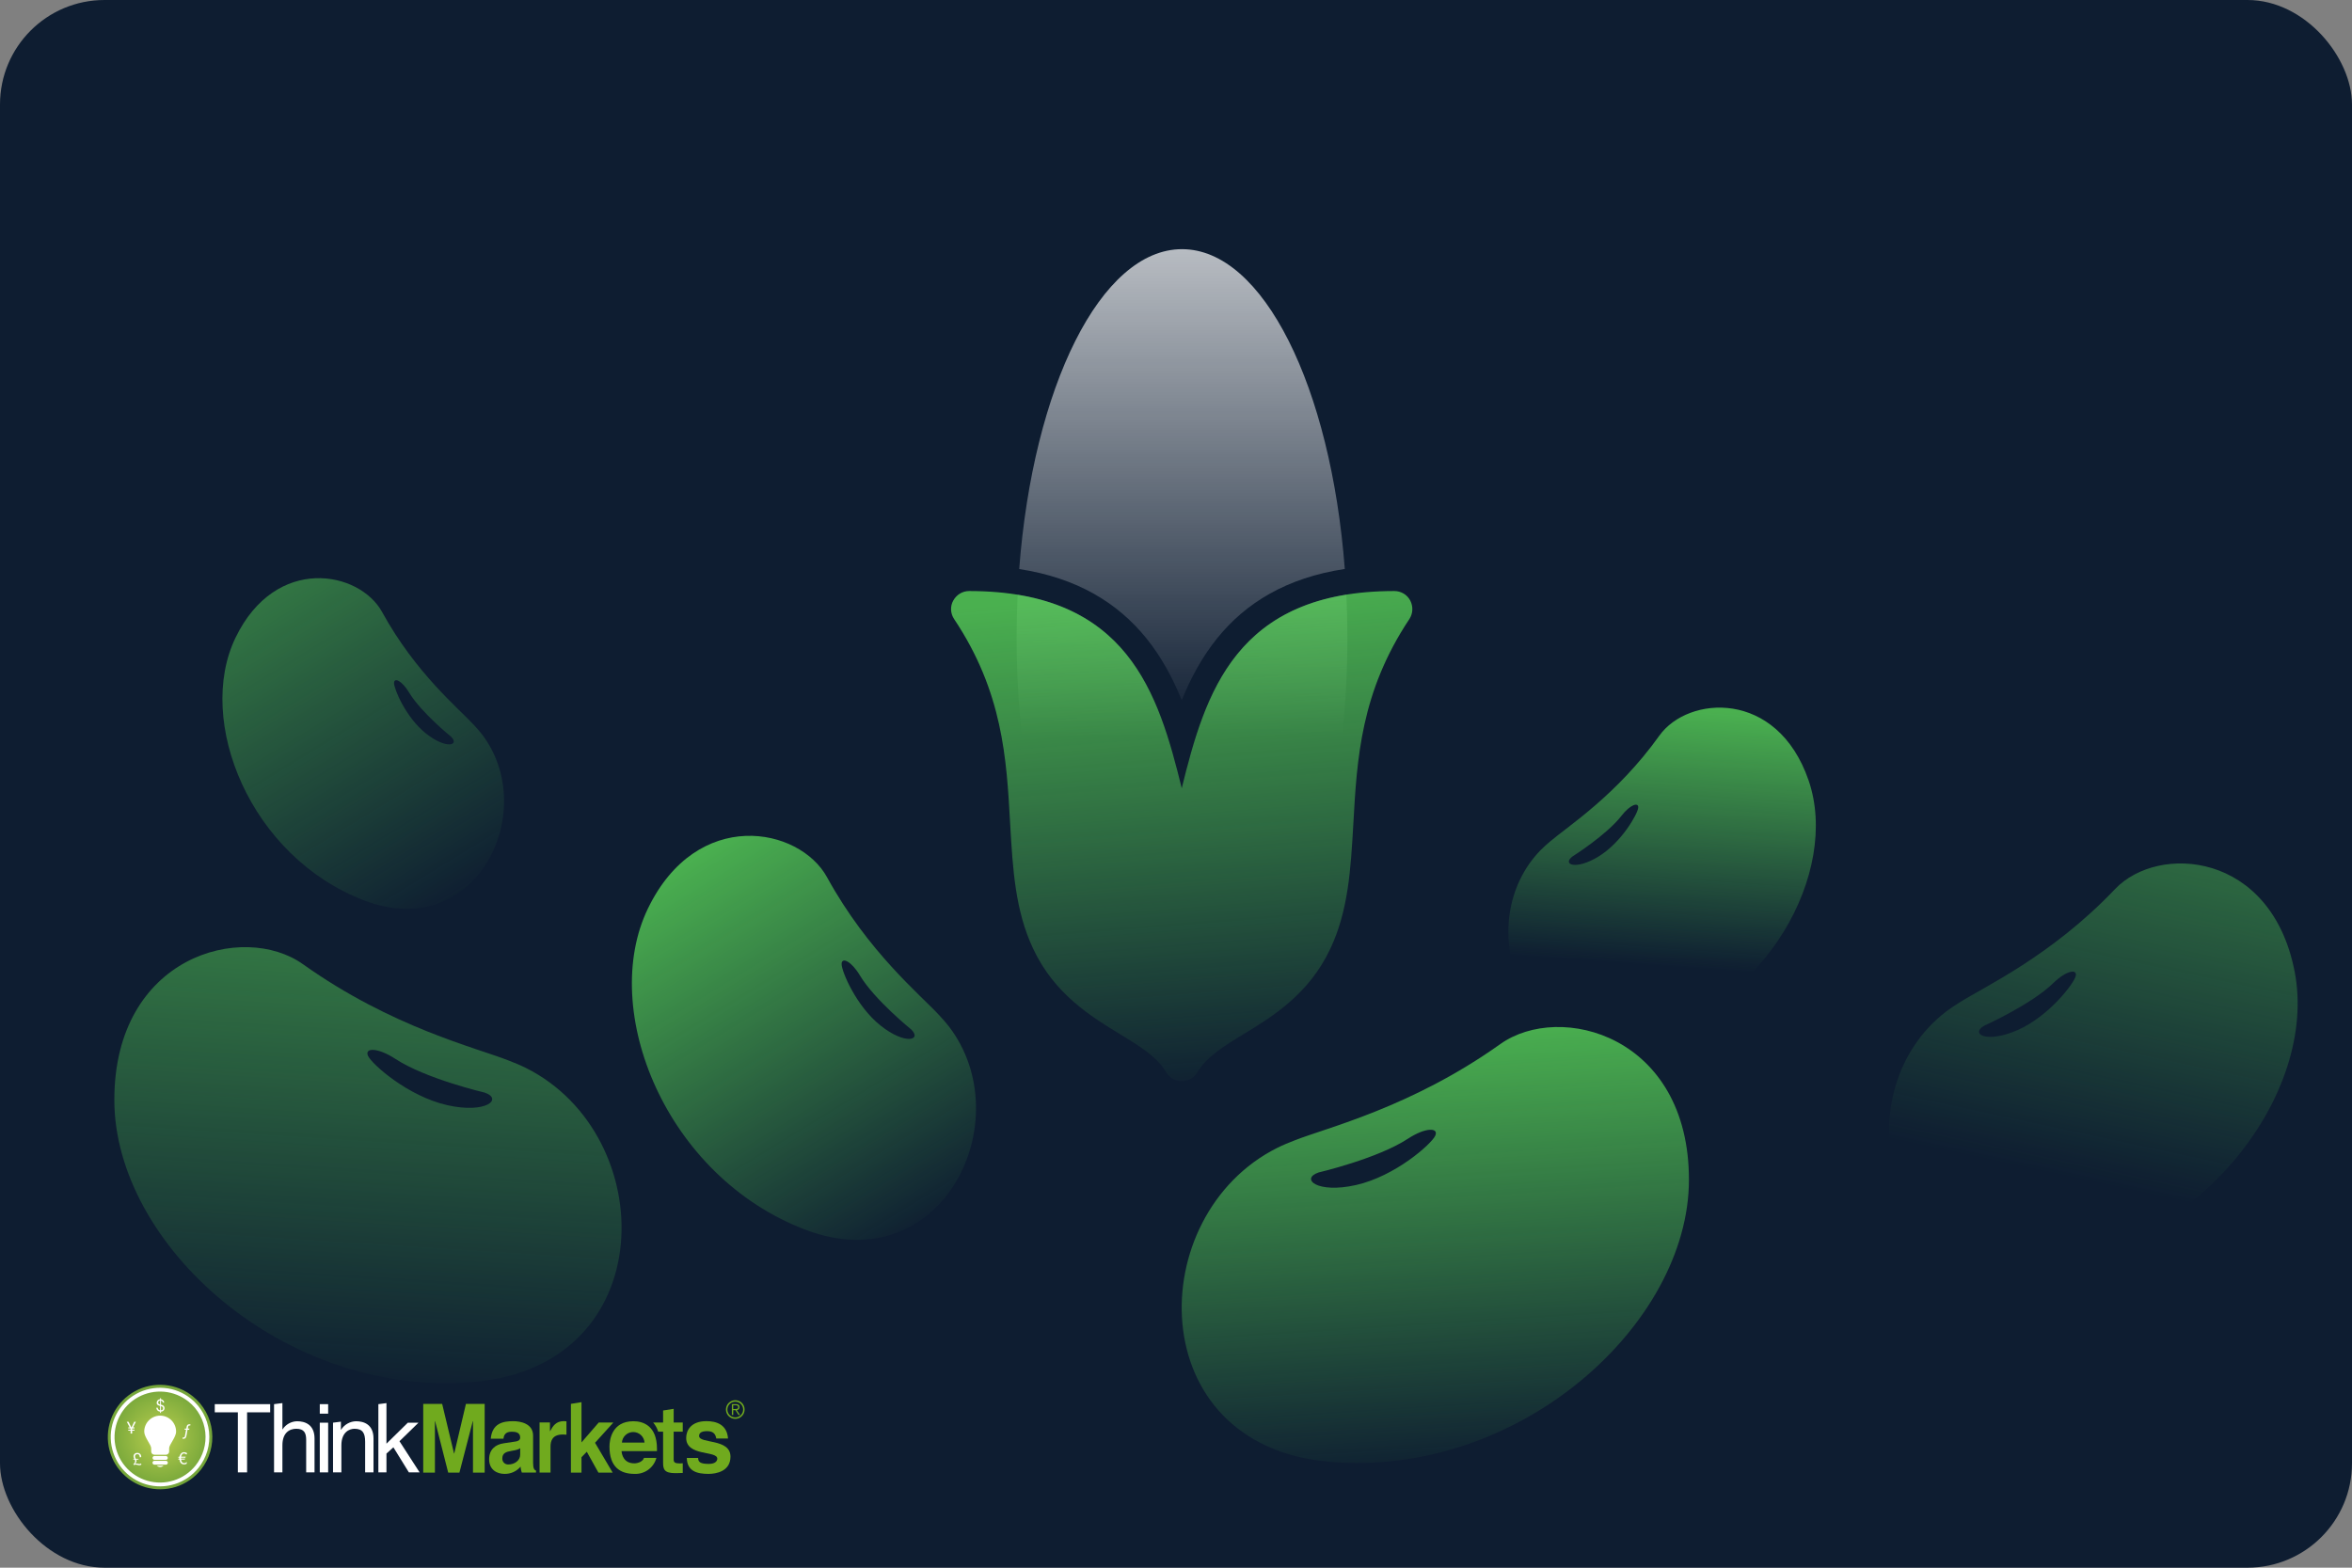
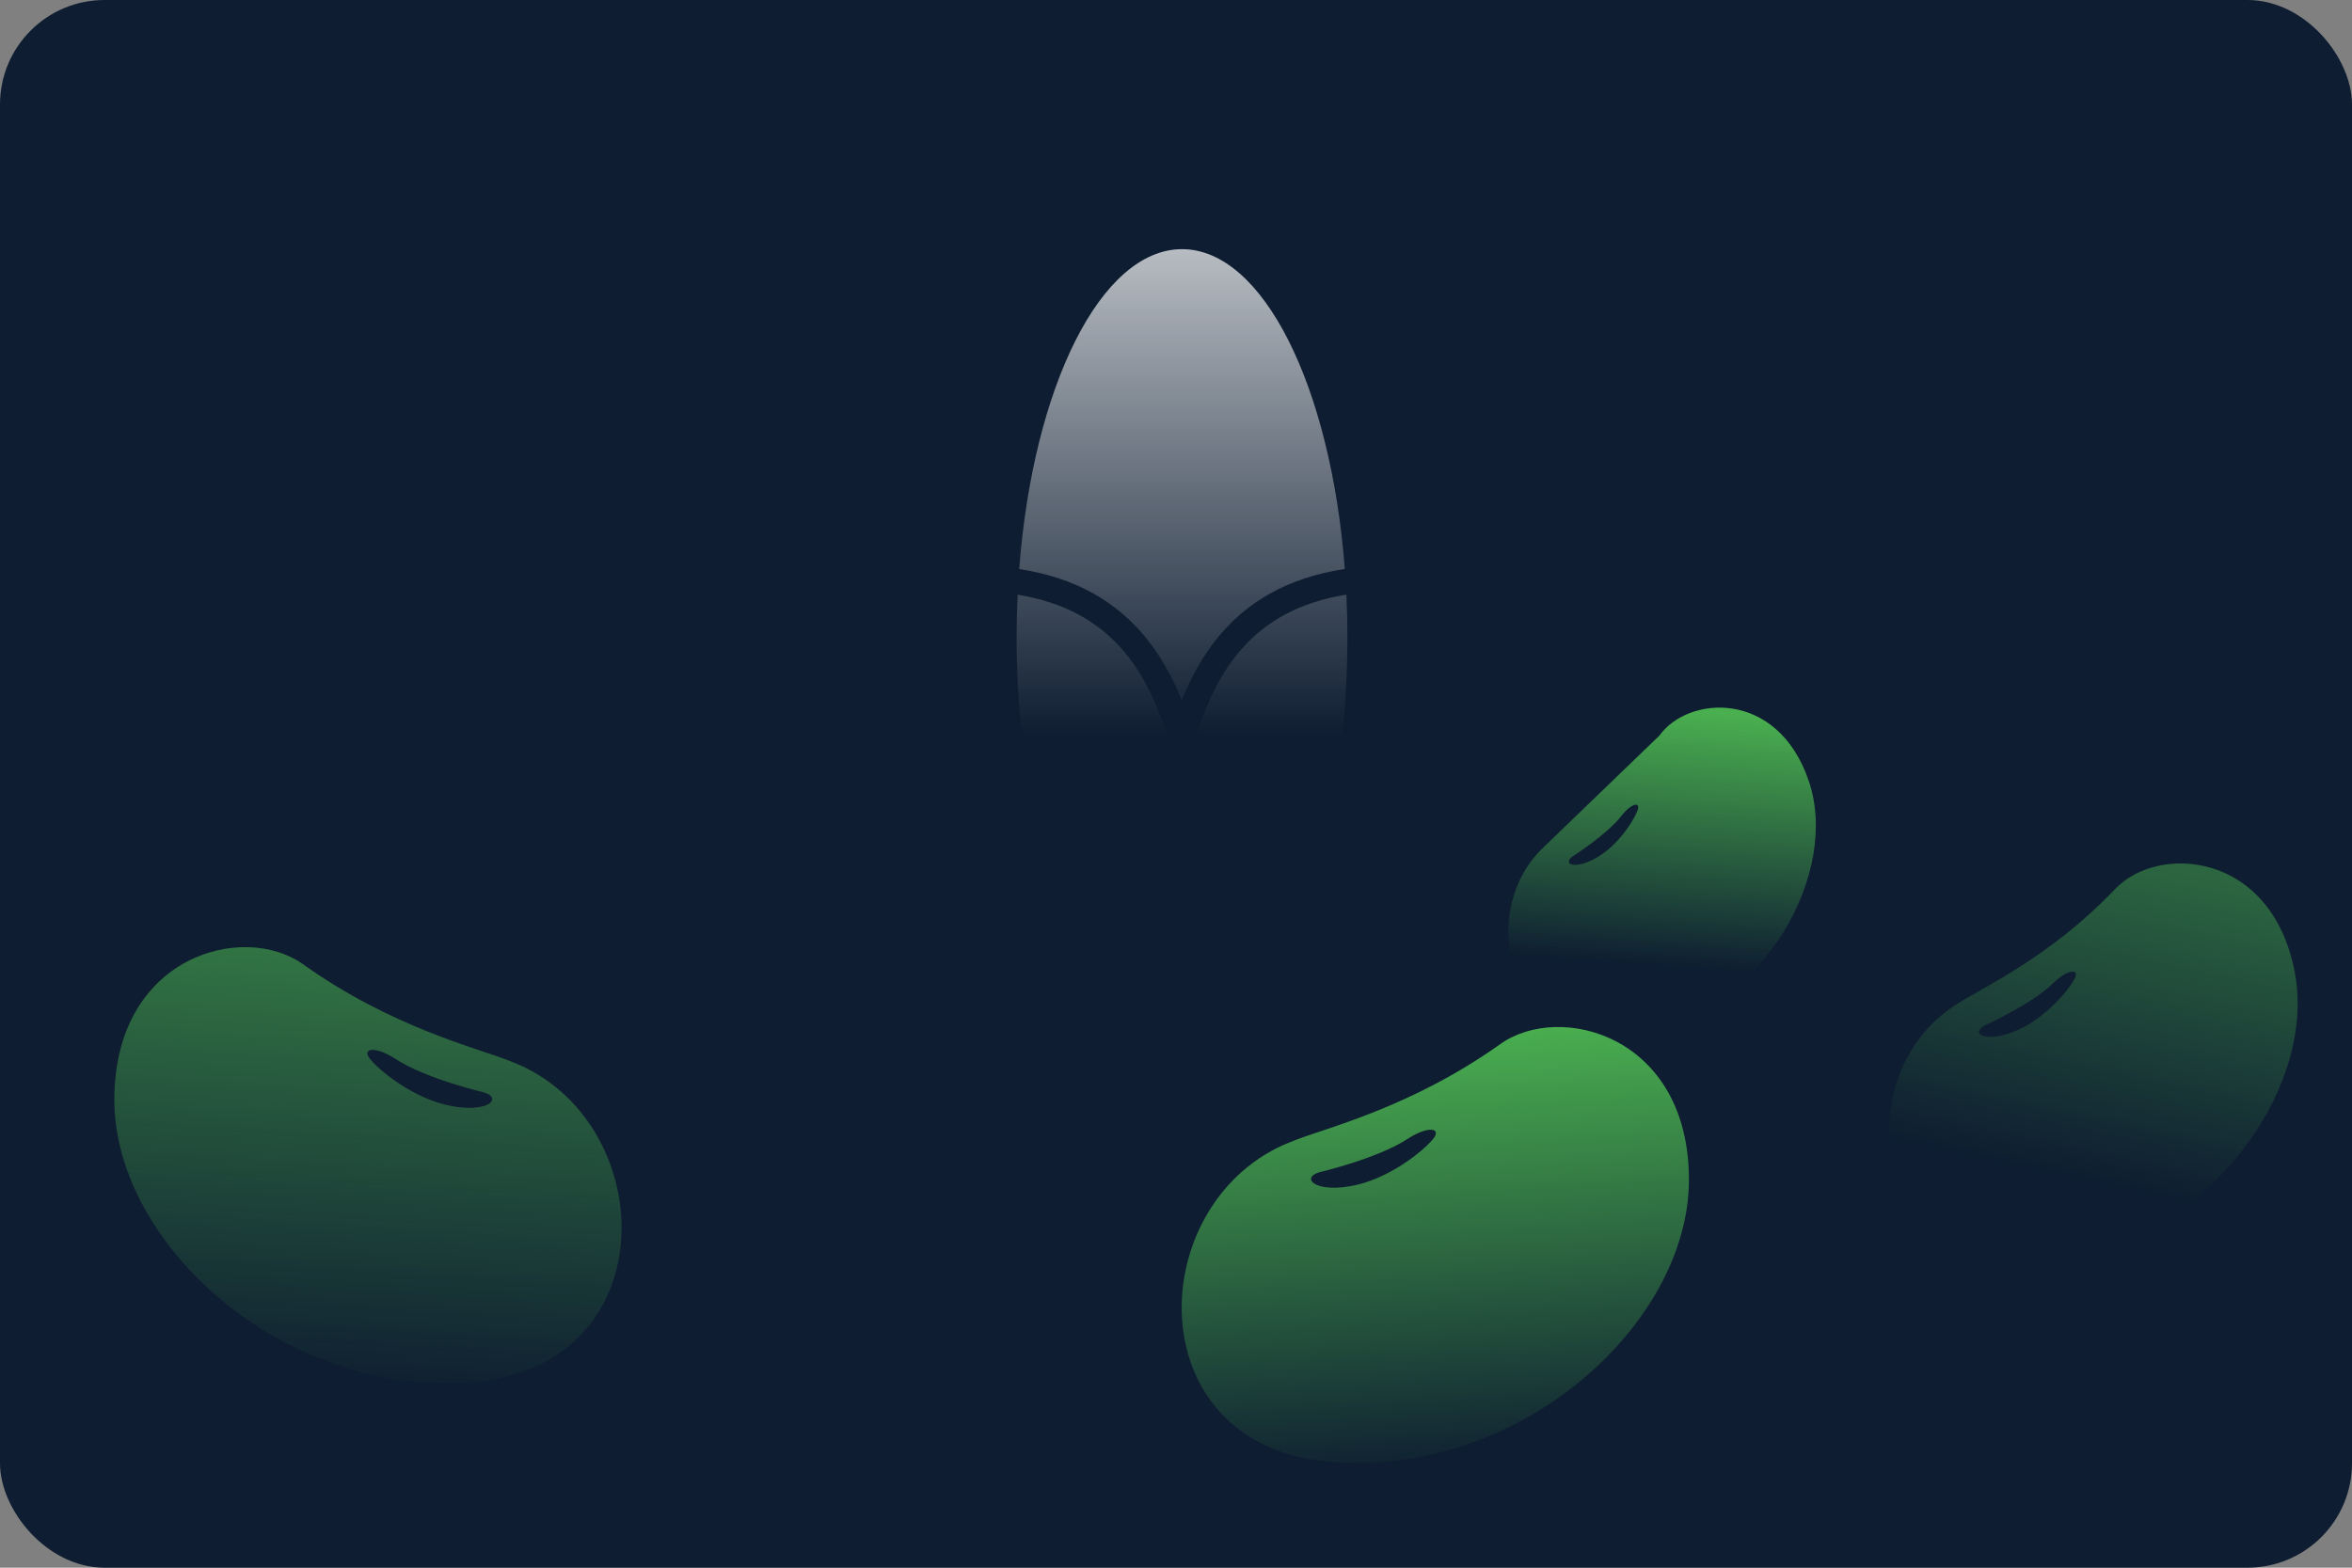
<svg xmlns="http://www.w3.org/2000/svg" width="360" height="240" viewBox="0 0 360 240" fill="none">
  <rect x="0" y="0" width="360" height="240" fill="#808080" stroke="none" />
  <rect width="360" height="240" rx="16" fill="#0E1D31" />
  <path d="M229.63 159.844C216 169.548 203.09 172.622 198.113 174.6C197.233 174.948 196.361 175.296 195.512 175.72C174.925 186.018 174.747 221.23 203.344 223.772C232.55 226.367 258.511 202.679 258.511 180.612C258.511 158.545 238.796 153.317 229.63 159.844ZM219.674 173.883C219.063 175.17 213.557 180.062 207.563 181.417C201.568 182.771 198.982 180.451 201.837 179.492C201.837 179.492 210.831 177.388 215.479 174.34C218.2 172.555 220.283 172.599 219.672 173.886L219.674 173.883Z" fill="url(#paint0_linear_25573_12592)" />
  <path opacity="0.6" d="M46.381 147.618C60.011 157.322 72.921 160.397 77.897 162.374C78.778 162.723 79.65 163.071 80.498 163.495C101.085 173.793 101.264 209.005 72.667 211.547C43.461 214.142 17.5 190.454 17.5 168.386C17.5 146.319 37.215 141.091 46.381 147.618ZM56.336 161.658C56.948 162.945 62.454 167.836 68.448 169.191C74.442 170.545 77.029 168.226 74.173 167.266C74.173 167.266 65.18 165.162 60.532 162.114C57.811 160.329 55.728 160.373 56.339 161.661L56.336 161.658Z" fill="url(#paint1_linear_25573_12592)" />
-   <path d="M253.989 112.613C247.47 121.738 239.961 126.504 237.239 128.844C236.757 129.257 236.28 129.668 235.835 130.122C225.038 141.142 232.612 163.494 251.288 158.862C270.362 154.131 281.642 133.452 276.825 119.468C272.007 105.485 258.373 106.476 253.989 112.613ZM250.745 123.683C250.639 124.632 248.218 128.934 244.715 131.101C241.212 133.268 239.067 132.362 240.667 131.131C240.667 131.131 245.906 127.834 248.187 124.888C249.521 123.163 250.852 122.734 250.745 123.683Z" fill="url(#paint2_linear_25573_12592)" />
-   <path d="M126.588 134.298C132.883 145.775 140.929 152.339 143.76 155.427C144.262 155.972 144.757 156.514 145.21 157.102C156.203 171.367 144.335 196.229 123.327 188.279C101.872 180.159 91.655 154.631 99.172 139.088C106.689 123.546 122.355 126.579 126.588 134.298ZM128.818 147.578C128.81 148.693 131.022 154.013 134.783 157.009C138.543 160.005 141.155 159.252 139.471 157.603C139.471 157.603 133.853 153.059 131.617 149.328C130.309 147.144 128.826 146.463 128.818 147.578Z" fill="url(#paint3_linear_25573_12592)" />
+   <path d="M253.989 112.613C236.757 129.257 236.28 129.668 235.835 130.122C225.038 141.142 232.612 163.494 251.288 158.862C270.362 154.131 281.642 133.452 276.825 119.468C272.007 105.485 258.373 106.476 253.989 112.613ZM250.745 123.683C250.639 124.632 248.218 128.934 244.715 131.101C241.212 133.268 239.067 132.362 240.667 131.131C240.667 131.131 245.906 127.834 248.187 124.888C249.521 123.163 250.852 122.734 250.745 123.683Z" fill="url(#paint2_linear_25573_12592)" />
  <path fill-rule="evenodd" clip-rule="evenodd" d="M180.919 157.226C194.901 157.226 206.235 130.569 206.235 97.686C206.235 95.436 206.182 93.216 206.079 91.032C191.601 93.365 186.159 102.811 182.931 113.123C182.15 115.617 181.499 118.162 180.88 120.669C180.262 118.162 179.611 115.617 178.83 113.123C175.608 102.829 170.179 93.399 155.759 91.044C155.656 93.225 155.604 95.441 155.604 97.686C155.604 130.569 166.938 157.226 180.919 157.226ZM205.836 87.103C203.713 59.268 193.365 38.145 180.919 38.145C168.472 38.145 158.122 59.274 156.001 87.115C164.884 88.481 171.074 92.303 175.434 97.683C177.777 100.574 179.517 103.836 180.88 107.195C182.244 103.836 183.984 100.574 186.327 97.683C190.7 92.287 196.913 88.459 205.836 87.103Z" fill="url(#paint4_linear_25573_12592)" />
-   <path fill-rule="evenodd" clip-rule="evenodd" d="M178.489 164.146C178.999 165.008 179.9 165.518 180.88 165.518C181.86 165.518 182.801 165.008 183.272 164.146C184.644 161.833 187.271 160.186 190.368 158.304L190.378 158.298C194.806 155.594 200.328 152.223 203.618 145.25C206.381 139.414 206.749 132.999 207.138 126.235L207.147 126.079C207.696 116.161 208.284 105.929 215.732 94.756C216.281 93.893 216.32 92.835 215.85 91.933C215.379 91.031 214.439 90.482 213.419 90.482C189.113 90.482 184.448 106.203 180.88 120.669C177.313 106.203 172.648 90.482 148.341 90.482C147.322 90.482 146.421 91.031 145.911 91.933C145.401 92.835 145.48 93.932 146.028 94.756C153.495 105.936 154.062 116.142 154.609 125.995L154.614 126.079L154.623 126.235C155.012 132.999 155.38 139.414 158.142 145.25C161.396 152.189 166.963 155.599 171.393 158.304C174.49 160.186 177.156 161.833 178.489 164.146Z" fill="url(#paint5_linear_25573_12592)" />
-   <path opacity="0.6" d="M58.489 93.701C63.64 103.094 70.225 108.465 72.542 110.993C72.953 111.439 73.358 111.882 73.729 112.363C82.725 124.038 73.012 144.384 55.82 137.878C38.262 131.233 29.901 110.342 36.052 97.622C42.203 84.902 55.025 87.384 58.489 93.701ZM60.314 104.569C60.307 105.482 62.117 109.836 65.195 112.288C68.273 114.739 70.41 114.123 69.032 112.774C69.032 112.774 64.434 109.055 62.605 106.002C61.534 104.215 60.32 103.657 60.314 104.569Z" fill="url(#paint6_linear_25573_12592)" />
  <path opacity="0.5" d="M323.741 136.102C313.935 146.416 303.654 151.078 299.82 153.537C299.141 153.971 298.47 154.403 297.831 154.895C282.312 166.834 287.877 196.263 312.167 193.745C336.974 191.173 354.806 167.181 351.225 148.756C347.645 130.331 330.335 129.165 323.741 136.102ZM317.707 149.44C317.405 150.614 313.602 155.592 308.816 157.695C304.031 159.799 301.495 158.282 303.724 157.017C303.724 157.017 310.891 153.801 314.278 150.502C316.26 148.57 318.008 148.266 317.707 149.44Z" fill="url(#paint7_linear_25573_12592)" />
  <g clip-path="url(#clip0_25573_12592)">
    <path d="M30.739 225.007C29.749 226.241 28.415 227.154 26.906 227.63C25.397 228.105 23.781 228.123 22.262 227.68C20.743 227.238 19.39 226.354 18.373 225.142C17.356 223.93 16.721 222.444 16.549 220.871C16.376 219.299 16.674 217.71 17.405 216.307C18.135 214.904 19.265 213.748 20.652 212.987C22.04 212.226 23.621 211.894 25.197 212.031C26.773 212.169 28.273 212.771 29.507 213.761C30.326 214.419 31.008 215.231 31.514 216.152C32.019 217.073 32.338 218.085 32.452 219.129C32.567 220.174 32.474 221.23 32.18 222.239C31.886 223.247 31.396 224.188 30.739 225.007Z" fill="url(#paint8_radial_25573_12592)" />
    <path d="M29.218 214.119C28.055 213.185 26.64 212.616 25.153 212.486C23.667 212.355 22.174 212.669 20.866 213.387C19.557 214.104 18.491 215.194 17.802 216.517C17.112 217.841 16.831 219.339 16.993 220.823C17.155 222.307 17.754 223.709 18.713 224.852C19.672 225.996 20.949 226.829 22.381 227.247C23.814 227.665 25.339 227.648 26.762 227.2C28.186 226.751 29.444 225.89 30.378 224.727C31.631 223.166 32.212 221.172 31.995 219.183C31.777 217.193 30.779 215.372 29.218 214.119ZM29.928 224.363C29.065 225.438 27.904 226.232 26.59 226.647C25.276 227.061 23.869 227.076 22.547 226.691C21.224 226.305 20.046 225.536 19.16 224.481C18.275 223.426 17.722 222.131 17.572 220.762C17.422 219.393 17.682 218.01 18.318 216.788C18.954 215.566 19.938 214.56 21.146 213.897C22.353 213.235 23.73 212.945 25.103 213.065C26.475 213.185 27.781 213.71 28.855 214.572C29.569 215.144 30.162 215.852 30.602 216.654C31.042 217.456 31.32 218.336 31.42 219.246C31.519 220.155 31.439 221.075 31.183 221.953C30.927 222.831 30.5 223.651 29.928 224.364V224.363Z" fill="white" />
    <path d="M24.144 215.512C24.144 215.609 24.18 215.704 24.246 215.776C24.312 215.848 24.402 215.893 24.5 215.902V215.233C24.144 215.148 23.983 215.042 23.983 214.747C23.981 214.608 24.035 214.474 24.131 214.375C24.228 214.275 24.361 214.218 24.5 214.217V214.05H24.639V214.219C24.766 214.234 24.884 214.291 24.975 214.382C25.065 214.473 25.122 214.591 25.136 214.719H24.921C24.912 214.646 24.88 214.578 24.829 214.525C24.778 214.472 24.711 214.437 24.639 214.425V215.047L24.79 215.087C24.9 215.109 24.998 215.167 25.071 215.252C25.143 215.337 25.185 215.444 25.19 215.556C25.191 215.629 25.177 215.701 25.149 215.768C25.122 215.835 25.081 215.896 25.029 215.947C24.978 215.998 24.917 216.038 24.849 216.065C24.782 216.092 24.71 216.105 24.637 216.104V216.31H24.498V216.104C24.345 216.096 24.201 216.031 24.095 215.92C23.989 215.81 23.929 215.664 23.928 215.511L24.144 215.512ZM24.5 214.418C24.46 214.419 24.422 214.427 24.386 214.443C24.349 214.458 24.317 214.481 24.29 214.51C24.263 214.538 24.242 214.572 24.228 214.609C24.214 214.646 24.208 214.685 24.209 214.724C24.209 214.903 24.329 214.959 24.5 215.009V214.418ZM24.639 215.902C24.828 215.887 24.965 215.796 24.965 215.58C24.965 215.388 24.823 215.322 24.639 215.269V215.902Z" fill="white" />
    <path d="M20.41 223.336H20.556C20.48 223.218 20.438 223.082 20.436 222.942C20.438 222.87 20.455 222.799 20.485 222.733C20.516 222.668 20.559 222.609 20.613 222.561C20.667 222.513 20.73 222.476 20.799 222.454C20.867 222.431 20.94 222.422 21.012 222.429C21.097 222.422 21.182 222.435 21.261 222.466C21.34 222.498 21.411 222.546 21.468 222.609C21.526 222.672 21.568 222.747 21.592 222.829C21.616 222.91 21.622 222.996 21.607 223.08H21.393C21.385 222.79 21.267 222.618 21.024 222.618C20.979 222.616 20.933 222.623 20.89 222.638C20.848 222.654 20.808 222.678 20.775 222.708C20.741 222.739 20.714 222.776 20.695 222.818C20.676 222.859 20.666 222.904 20.664 222.949C20.675 223.087 20.72 223.22 20.795 223.335H21.195V223.449H20.849C20.881 223.507 20.898 223.572 20.9 223.638C20.893 223.735 20.863 223.829 20.812 223.912C20.761 223.994 20.69 224.063 20.607 224.113L20.612 224.118C20.694 224.074 20.784 224.049 20.877 224.045C20.958 224.047 21.039 224.06 21.117 224.085C21.185 224.11 21.256 224.125 21.329 224.13C21.412 224.124 21.491 224.091 21.554 224.036L21.662 224.203C21.557 224.284 21.426 224.325 21.293 224.32C21.209 224.315 21.125 224.297 21.046 224.266C20.961 224.235 20.872 224.217 20.781 224.213C20.69 224.215 20.602 224.246 20.529 224.301L20.409 224.135C20.488 224.088 20.555 224.022 20.603 223.944C20.651 223.865 20.68 223.776 20.686 223.684C20.681 223.603 20.659 223.523 20.623 223.449H20.408L20.41 223.336Z" fill="white" />
    <path d="M28.532 222.685C28.486 222.634 28.431 222.592 28.369 222.562C28.308 222.532 28.241 222.515 28.172 222.511C28.111 222.511 28.05 222.525 27.996 222.553C27.941 222.581 27.894 222.621 27.859 222.671C27.786 222.772 27.738 222.887 27.718 223.009H28.432L28.363 223.163H27.7C27.697 223.191 27.697 223.219 27.697 223.243C27.697 223.261 27.698 223.279 27.7 223.296H28.328L28.263 223.45H27.713C27.769 223.81 27.928 223.993 28.193 223.993C28.268 223.995 28.341 223.978 28.408 223.945C28.471 223.908 28.53 223.863 28.582 223.811V224.076C28.466 224.15 28.331 224.189 28.194 224.187C27.782 224.187 27.54 223.942 27.469 223.45H27.274L27.343 223.296H27.459C27.457 223.28 27.456 223.263 27.456 223.246C27.456 223.219 27.457 223.192 27.459 223.166H27.274L27.34 223.012H27.476C27.505 222.83 27.585 222.661 27.706 222.523C27.768 222.455 27.843 222.402 27.927 222.367C28.011 222.331 28.102 222.315 28.193 222.318C28.358 222.322 28.518 222.378 28.65 222.478L28.532 222.685Z" fill="white" />
    <path d="M19.987 219.021H19.631V218.87H19.987V218.764L19.942 218.681H19.631V218.529H19.864L19.401 217.658H19.677L20.116 218.549L20.543 217.658H20.806L20.356 218.529H20.591V218.681H20.271L20.225 218.765V218.871H20.589V219.022H20.225V219.462H19.985L19.987 219.021Z" fill="white" />
    <path d="M29.12 218.233H28.971C28.933 218.23 28.895 218.242 28.866 218.266C28.837 218.291 28.818 218.326 28.814 218.364L28.735 218.712H28.992L28.957 218.884H28.704L28.566 219.67C28.486 220.129 28.366 220.263 28.086 220.263H27.919L27.954 220.073C28.22 220.073 28.262 220.048 28.306 219.816L28.482 218.884H28.25L28.282 218.712H28.512L28.578 218.369C28.59 218.276 28.637 218.191 28.709 218.131C28.781 218.071 28.873 218.04 28.966 218.043H29.153L29.12 218.233Z" fill="white" />
    <path d="M24.514 216.723C24.193 216.723 23.875 216.787 23.579 216.91C23.283 217.033 23.014 217.214 22.788 217.442C22.561 217.669 22.382 217.939 22.26 218.236C22.138 218.533 22.076 218.851 22.077 219.172C22.077 220.03 23.143 221.16 23.143 221.717V222.217C23.143 222.346 23.195 222.471 23.287 222.563C23.378 222.655 23.503 222.706 23.633 222.706H25.396C25.46 222.706 25.524 222.694 25.584 222.669C25.643 222.645 25.697 222.609 25.743 222.563C25.789 222.518 25.825 222.464 25.85 222.404C25.874 222.345 25.887 222.281 25.887 222.217V221.717C25.887 221.16 26.953 220.03 26.953 219.172C26.954 218.851 26.892 218.532 26.77 218.235C26.648 217.938 26.468 217.668 26.242 217.441C26.015 217.213 25.746 217.033 25.45 216.91C25.153 216.786 24.835 216.723 24.514 216.723ZM24.514 224.592C24.611 224.592 24.706 224.573 24.796 224.536C24.885 224.499 24.966 224.445 25.034 224.377H23.994C24.063 224.445 24.144 224.499 24.233 224.535C24.322 224.572 24.418 224.591 24.514 224.59V224.592ZM25.394 222.902H23.633C23.556 222.905 23.484 222.937 23.431 222.992C23.379 223.047 23.349 223.12 23.349 223.196C23.349 223.272 23.379 223.345 23.431 223.4C23.484 223.455 23.556 223.487 23.633 223.49H25.396C25.472 223.487 25.544 223.455 25.597 223.4C25.65 223.345 25.679 223.272 25.679 223.196C25.679 223.12 25.65 223.047 25.597 222.992C25.544 222.937 25.472 222.905 25.396 222.902H25.394ZM25.394 223.637H23.633C23.555 223.637 23.48 223.668 23.425 223.723C23.37 223.778 23.339 223.853 23.339 223.931C23.339 224.009 23.37 224.084 23.425 224.139C23.48 224.194 23.555 224.225 23.633 224.225H25.396C25.474 224.225 25.549 224.194 25.604 224.139C25.659 224.084 25.69 224.009 25.69 223.931C25.69 223.853 25.659 223.778 25.604 223.723C25.549 223.668 25.474 223.637 25.396 223.637H25.394Z" fill="white" />
-     <path d="M32.873 214.965H41.354V216.216H37.819V225.41H36.408V216.216H32.873V214.965Z" fill="white" />
    <path d="M48.143 225.41H46.863V220.435C46.863 219.402 46.572 218.732 45.35 218.732C44.303 218.732 43.226 219.343 43.226 221.264V225.41H41.946V214.964L43.226 214.801V218.82H43.255C43.495 218.446 43.824 218.137 44.212 217.921C44.601 217.705 45.036 217.589 45.481 217.583C46.659 217.583 48.143 218.063 48.143 220.231V225.41Z" fill="white" />
    <path d="M48.947 216.42V214.965H50.227V216.42H48.947ZM50.227 225.41H48.947V217.802H50.227V225.41Z" fill="white" />
    <path d="M57.169 225.41H55.889V220.726C55.889 219.402 55.511 218.733 54.26 218.733C53.532 218.733 52.253 219.198 52.253 221.264V225.41H50.973V217.8L52.18 217.645V218.877H52.209C52.453 218.487 52.792 218.163 53.194 217.937C53.595 217.711 54.047 217.589 54.508 217.582C55.686 217.582 57.17 218.062 57.17 220.23L57.169 225.41Z" fill="white" />
    <path d="M64.228 225.411H62.584L60.213 221.571L59.151 222.531V225.411H57.914V214.965L59.151 214.805V221.016L62.424 217.801H64.055L61.145 220.638L64.228 225.411Z" fill="white" />
    <path d="M74.185 225.444H72.395V217.564H72.367L70.32 225.444H68.602L66.597 217.564H66.569V225.444H64.78V214.92H67.677L69.497 222.519H69.525L71.318 214.92H74.186L74.185 225.444Z" fill="#70AA1E" />
    <path d="M81.596 223.939C81.596 224.847 81.796 225.048 82.043 225.135V225.437H79.867C79.763 225.145 79.701 224.84 79.68 224.53C79.377 224.89 78.997 225.177 78.567 225.369C78.138 225.561 77.671 225.653 77.2 225.639C76.048 225.639 74.866 224.991 74.866 223.406C74.866 221.908 75.817 221.144 77.1 220.957L78.915 220.683C79.232 220.64 79.621 220.51 79.621 220.078C79.621 219.228 78.814 219.185 78.295 219.185C77.286 219.185 77.114 219.804 77.055 220.251H75.113C75.343 217.902 76.972 217.571 78.542 217.571C79.622 217.571 81.597 217.903 81.597 219.79L81.596 223.939ZM79.622 221.706C79.422 221.866 79.089 221.994 78.254 222.124C77.504 222.253 76.885 222.441 76.885 223.276C76.879 223.4 76.899 223.524 76.944 223.64C76.989 223.755 77.058 223.86 77.146 223.947C77.235 224.034 77.341 224.102 77.457 224.145C77.573 224.188 77.697 224.207 77.821 224.198C78.715 224.198 79.621 223.622 79.621 222.686L79.622 221.706Z" fill="#70AA1E" />
    <path d="M82.586 217.767H84.177V219.094H84.206C84.625 218.315 85.086 217.564 86.312 217.564C86.443 217.567 86.573 217.576 86.702 217.593V219.642C86.511 219.618 86.318 219.608 86.125 219.613C84.553 219.613 84.264 220.594 84.264 221.445V225.441H82.584L82.586 217.767Z" fill="#70AA1E" />
    <path d="M89.004 225.443H87.385V214.92L89.004 214.658V220.821L91.641 217.775H93.881L91.076 220.877L93.775 225.443H91.593L89.815 222.25L89.003 223.09L89.004 225.443Z" fill="#70AA1E" />
    <path d="M100.47 223.192C100.272 223.923 99.83 224.564 99.218 225.01C98.605 225.455 97.858 225.677 97.102 225.639C94.942 225.639 93.287 224.602 93.287 221.45C93.287 220.53 93.604 217.578 96.958 217.578C98.469 217.578 100.557 218.298 100.557 221.795V222.155H95.132C95.189 222.731 95.475 224.026 97.102 224.026C97.662 224.026 98.409 223.738 98.567 223.192H100.47ZM98.654 220.845C98.623 220.407 98.427 219.997 98.105 219.698C97.784 219.399 97.361 219.232 96.922 219.232C96.482 219.232 96.059 219.399 95.738 219.698C95.417 219.997 95.221 220.407 95.189 220.845H98.654Z" fill="#70AA1E" />
    <path d="M104.503 219.179V217.779H103.114V215.68L101.495 215.933V217.779H99.975C100.328 218.185 100.59 218.662 100.743 219.179H101.495V223.916C101.495 224.882 101.632 225.526 103.326 225.526H103.578C103.886 225.526 104.195 225.512 104.502 225.498V224.013C104.362 224.027 104.222 224.041 104.096 224.041C103.296 224.041 103.113 223.873 103.113 223.44V219.179H104.503Z" fill="#70AA1E" />
    <path d="M109.632 220.226C109.546 219.736 109.344 219.094 108.248 219.094C107.153 219.094 107.008 219.512 107.008 219.844C107.008 221.055 111.808 220.175 111.808 223.001C111.808 225.236 109.645 225.641 108.448 225.641C106.704 225.641 105.178 225.249 105.12 223.201H106.856C106.856 223.85 107.237 224.112 108.506 224.112C109.544 224.112 109.789 223.607 109.789 223.318C109.789 222.035 105.029 223.002 105.029 220.133C105.029 219.008 105.736 217.566 108.129 217.566C109.629 217.566 111.274 218.064 111.433 220.227L109.632 220.226Z" fill="#70AA1E" />
    <path d="M113.968 215.789C113.968 216.071 113.885 216.347 113.728 216.582C113.571 216.817 113.348 217 113.087 217.108C112.827 217.216 112.539 217.244 112.263 217.189C111.986 217.134 111.731 216.998 111.532 216.798C111.332 216.599 111.196 216.345 111.141 216.068C111.086 215.791 111.114 215.504 111.222 215.243C111.33 214.982 111.513 214.759 111.748 214.602C111.982 214.445 112.258 214.361 112.541 214.361C112.729 214.359 112.916 214.394 113.09 214.465C113.264 214.536 113.423 214.641 113.556 214.774C113.689 214.907 113.794 215.065 113.865 215.239C113.936 215.414 113.971 215.6 113.968 215.789ZM111.336 215.789C111.336 216.108 111.463 216.414 111.689 216.64C111.915 216.866 112.221 216.993 112.541 216.993C112.86 216.993 113.167 216.866 113.393 216.64C113.619 216.414 113.745 216.108 113.745 215.789C113.745 215.469 113.619 215.163 113.393 214.937C113.167 214.711 112.86 214.584 112.541 214.584C112.221 214.584 111.915 214.711 111.689 214.937C111.463 215.163 111.336 215.469 111.336 215.789ZM112.226 216.613H112.022V214.964H112.656C113.028 214.964 113.194 215.124 113.194 215.421C113.198 215.536 113.157 215.649 113.08 215.735C113.002 215.821 112.895 215.873 112.779 215.881L113.27 216.614H113.032L112.568 215.881H112.226L112.226 216.613ZM112.494 215.708C112.744 215.708 112.99 215.701 112.99 215.42C112.99 215.19 112.798 215.136 112.598 215.136H112.226V215.708L112.494 215.708Z" fill="#70AA1E" />
  </g>
  <defs>
    <linearGradient id="paint0_linear_25573_12592" x1="219.692" y1="157.226" x2="224.081" y2="226.16" gradientUnits="userSpaceOnUse">
      <stop stop-color="#5EE15A" stop-opacity="0.75" />
      <stop offset="1" stop-color="#5EE15A" stop-opacity="0" />
    </linearGradient>
    <linearGradient id="paint1_linear_25573_12592" x1="56.319" y1="145" x2="51.93" y2="213.935" gradientUnits="userSpaceOnUse">
      <stop stop-color="#5EE15A" stop-opacity="0.75" />
      <stop offset="1" stop-color="#5EE15A" stop-opacity="0" />
    </linearGradient>
    <linearGradient id="paint2_linear_25573_12592" x1="254.404" y1="108.331" x2="251.605" y2="147.761" gradientUnits="userSpaceOnUse">
      <stop stop-color="#5EE15A" stop-opacity="0.75" />
      <stop offset="1" stop-color="#5EE15A" stop-opacity="0" />
    </linearGradient>
    <linearGradient id="paint3_linear_25573_12592" x1="107.83" y1="129.617" x2="143.449" y2="187.682" gradientUnits="userSpaceOnUse">
      <stop stop-color="#5EE15A" stop-opacity="0.75" />
      <stop offset="1" stop-color="#5EE15A" stop-opacity="0" />
    </linearGradient>
    <linearGradient id="paint4_linear_25573_12592" x1="180.919" y1="6.672" x2="180.919" y2="112.619" gradientUnits="userSpaceOnUse">
      <stop stop-color="white" />
      <stop offset="1" stop-color="white" stop-opacity="0" />
    </linearGradient>
    <linearGradient id="paint5_linear_25573_12592" x1="180.873" y1="90.482" x2="186.96" y2="167.818" gradientUnits="userSpaceOnUse">
      <stop stop-color="#5EE15A" stop-opacity="0.75" />
      <stop offset="1" stop-color="#5EE15A" stop-opacity="0" />
    </linearGradient>
    <linearGradient id="paint6_linear_25573_12592" x1="43.138" y1="89.871" x2="72.287" y2="137.39" gradientUnits="userSpaceOnUse">
      <stop stop-color="#5EE15A" stop-opacity="0.75" />
      <stop offset="1" stop-color="#5EE15A" stop-opacity="0" />
    </linearGradient>
    <linearGradient id="paint7_linear_25573_12592" x1="325.02" y1="130.794" x2="314.529" y2="179.851" gradientUnits="userSpaceOnUse">
      <stop stop-color="#5EE15A" stop-opacity="0.75" />
      <stop offset="1" stop-color="#5EE15A" stop-opacity="0" />
    </linearGradient>
    <radialGradient id="paint8_radial_25573_12592" cx="0" cy="0" r="1" gradientUnits="userSpaceOnUse" gradientTransform="translate(24.5 220) scale(7.999)">
      <stop stop-color="#BACF4F" />
      <stop offset="0.984" stop-color="#74A539" />
    </radialGradient>
    <clipPath id="clip0_25573_12592">
-       <rect width="97.469" height="16" fill="white" transform="translate(16.5 212)" />
-     </clipPath>
+       </clipPath>
  </defs>
</svg>